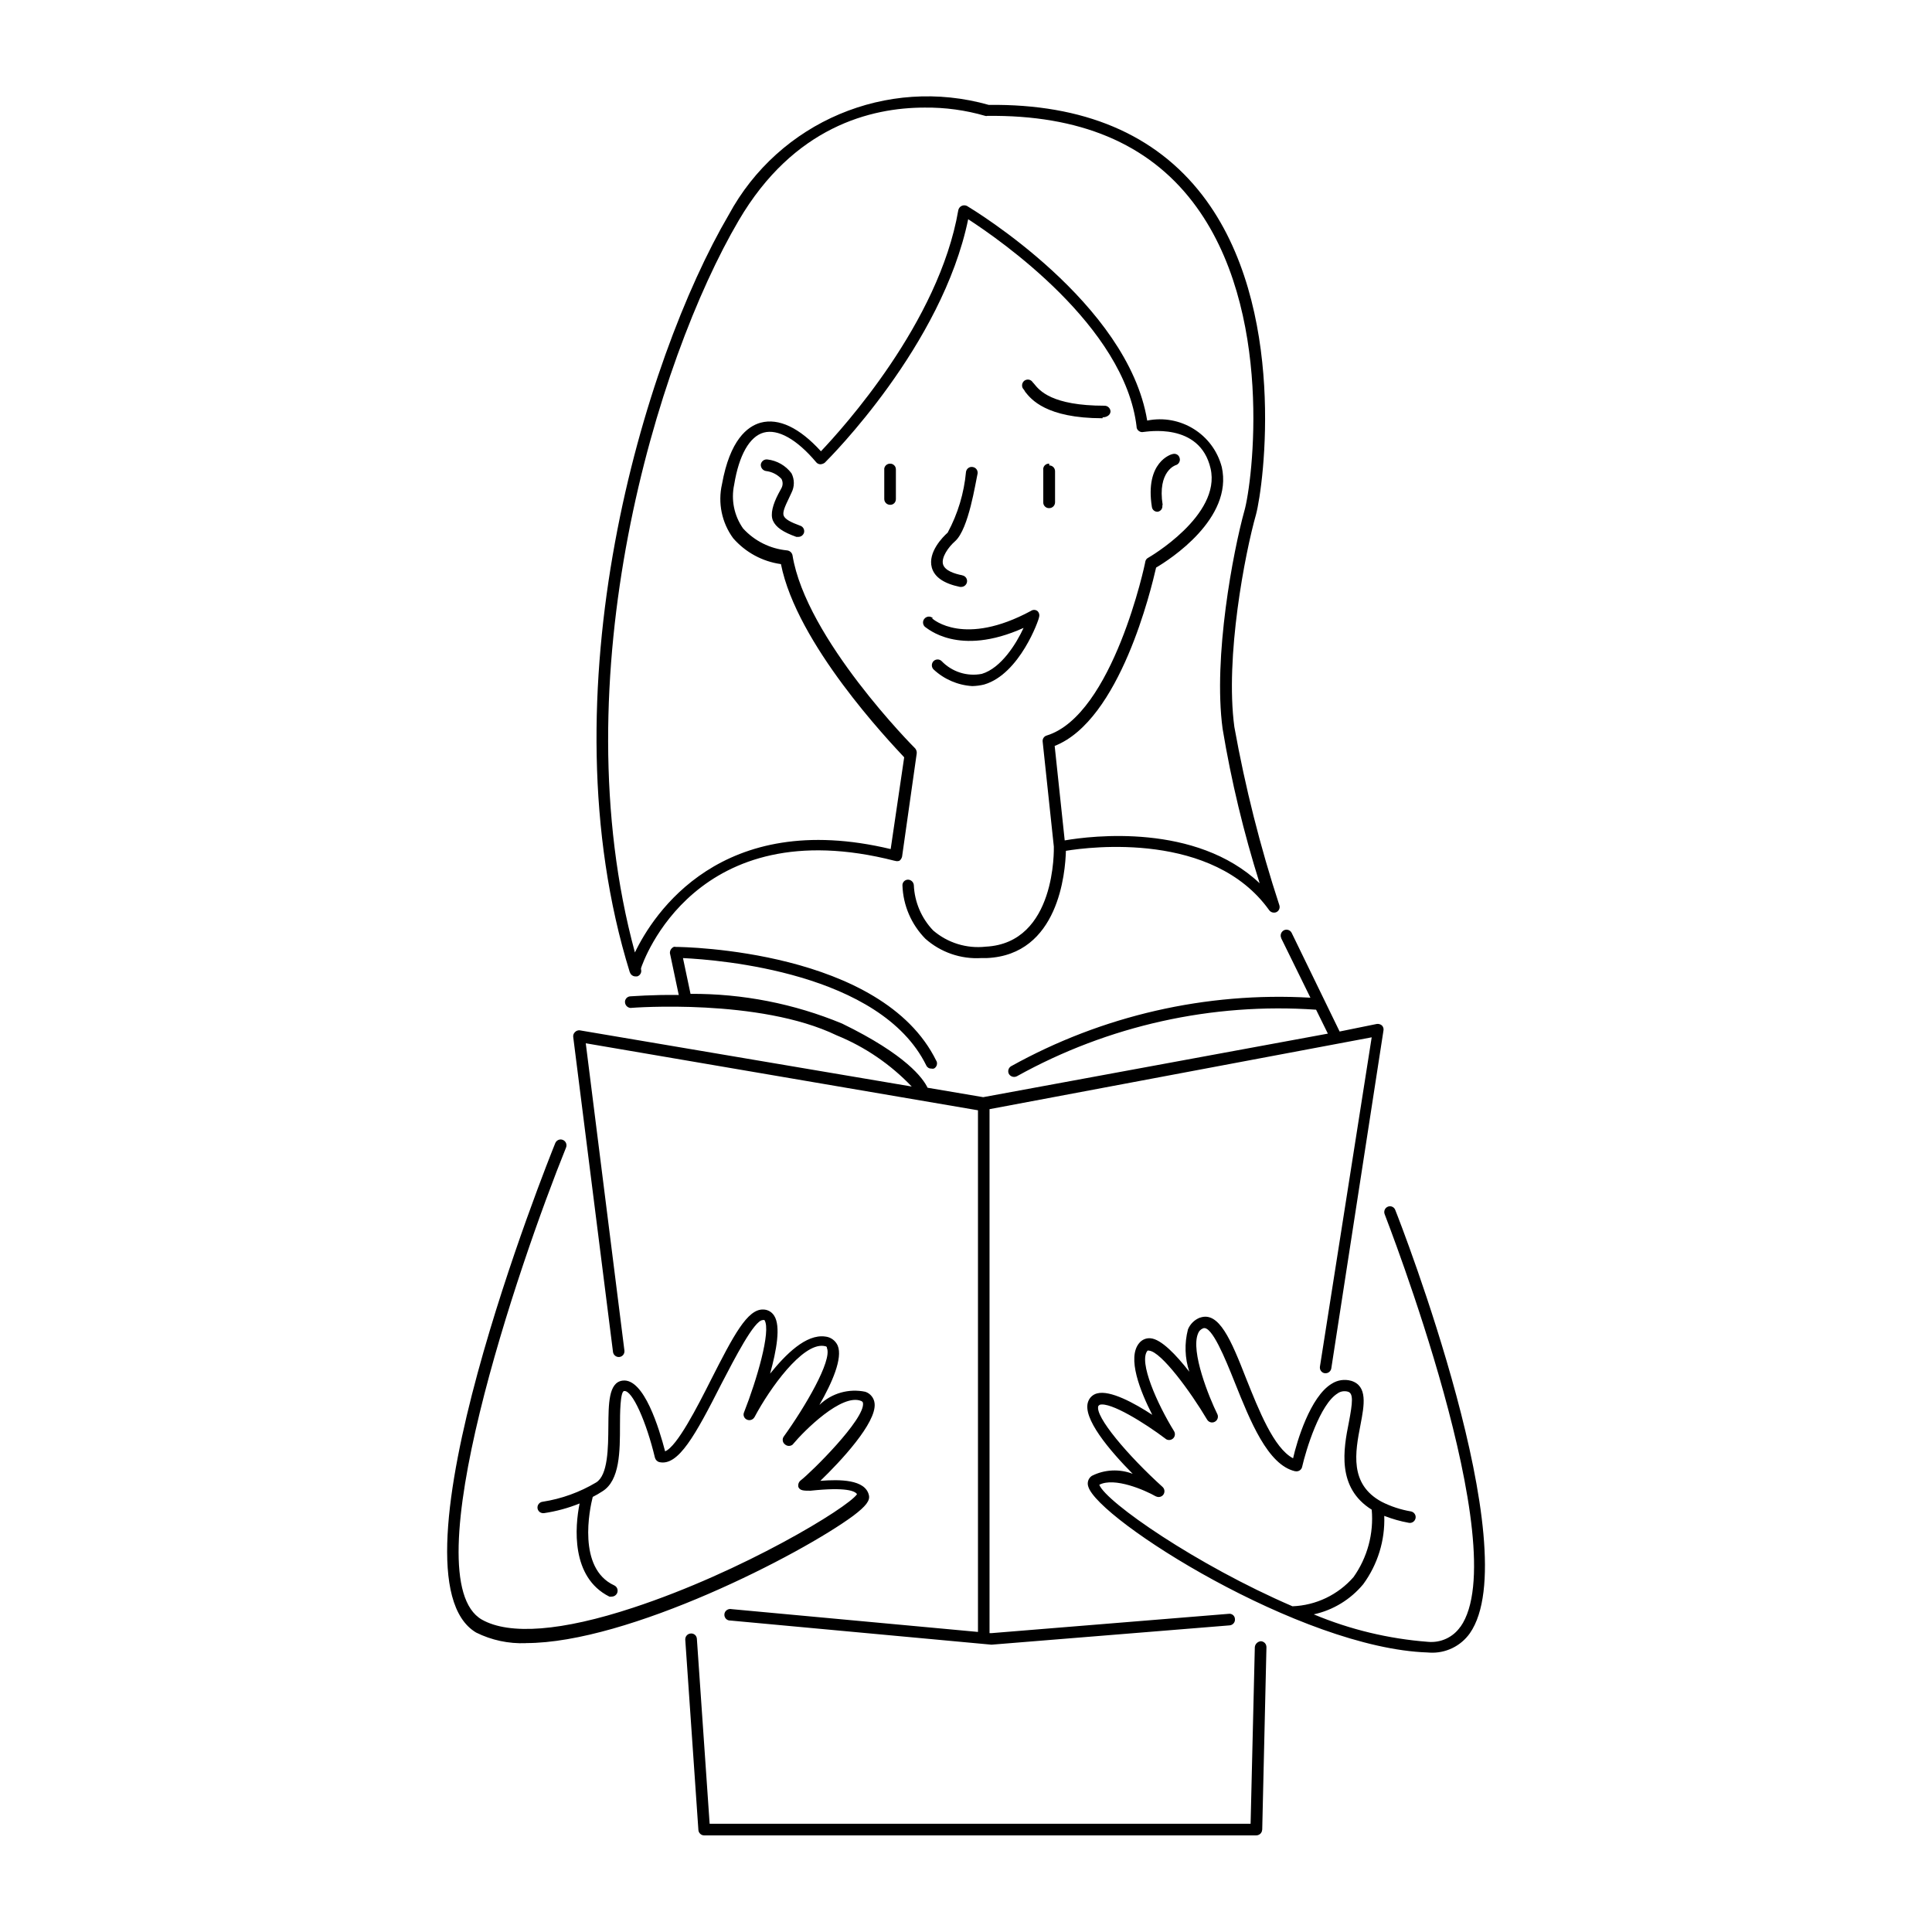
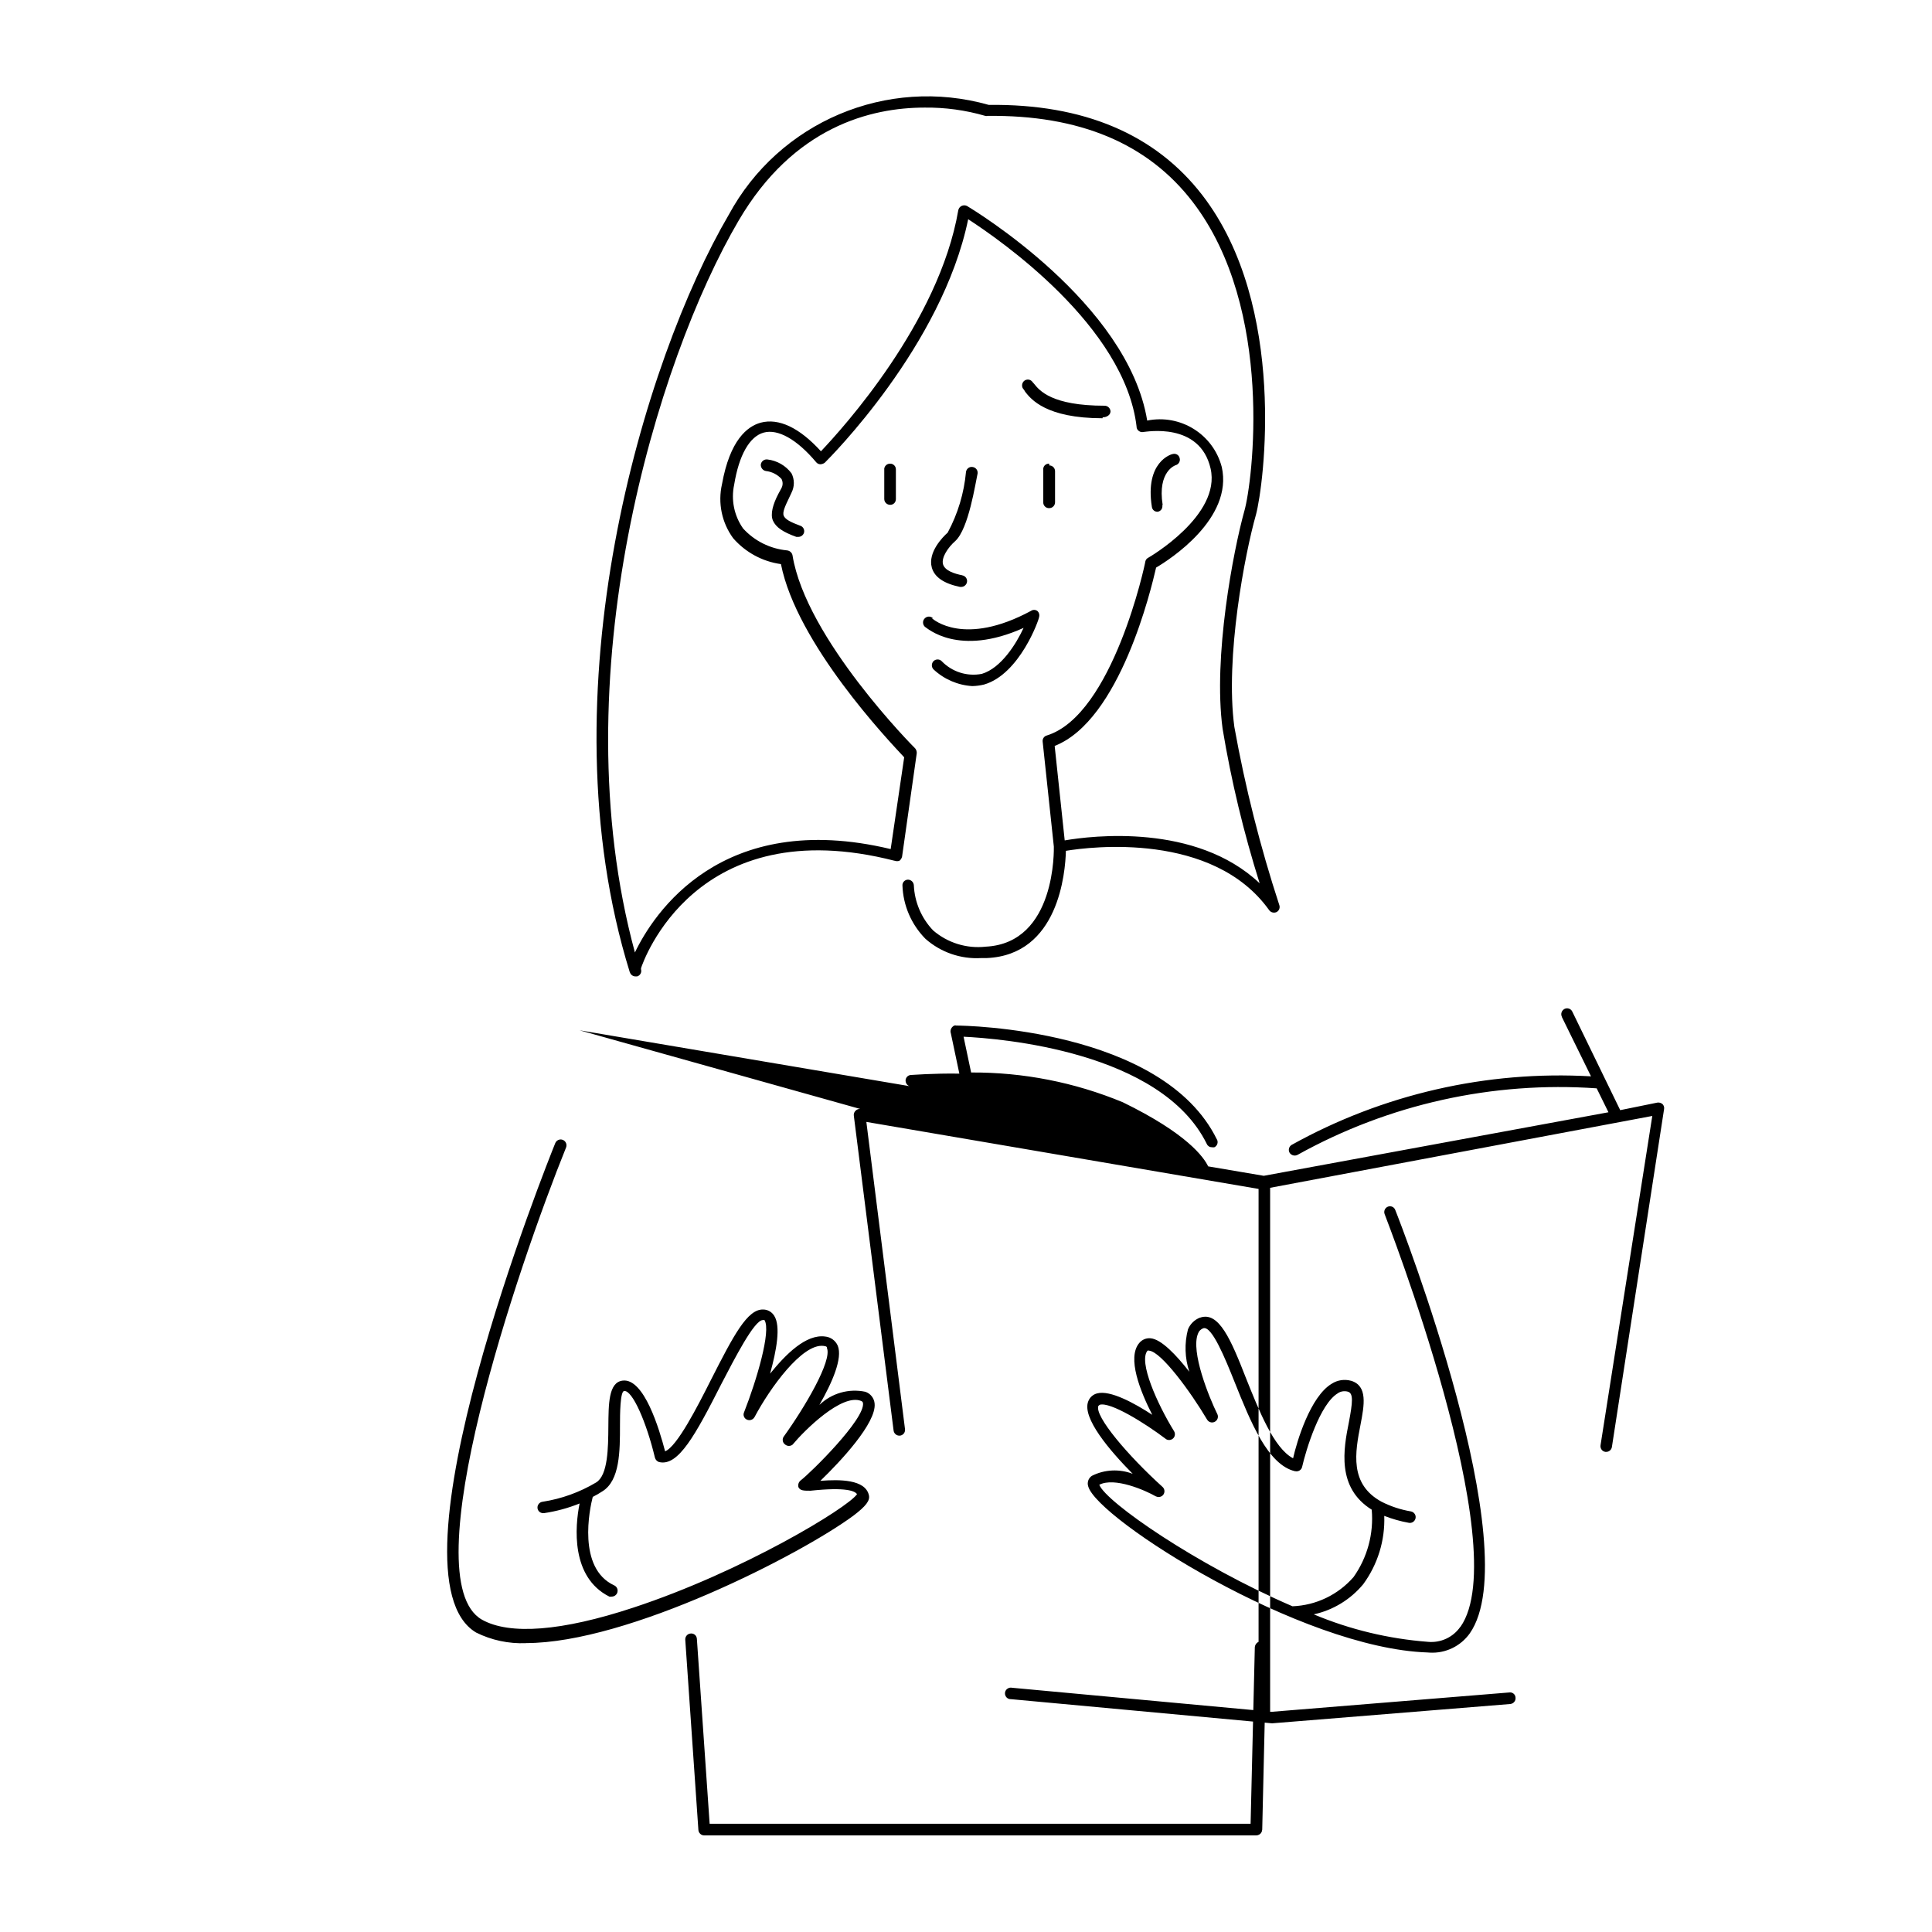
<svg xmlns="http://www.w3.org/2000/svg" width="1200pt" height="1200pt" viewBox="0 0 1200 1200">
-   <path d="m746.86 121.31c-29.25-38.016-73.922-56.859-132.71-56.156-63.188-17.906-130.31 10.5-161.53 68.297-52.453 89.531-115.45 296.39-61.453 470.39h0.047c0.469 1.547 1.875 2.625 3.469 2.625h1.078c1.875-0.562 2.953-2.531 2.391-4.406v-0.703c1.312-4.078 33.938-98.391 157.55-66.703v-0.047c0.984 0.375 2.062 0.375 3 0 0.797-0.656 1.359-1.547 1.594-2.531l9.094-64.078c0.141-1.125-0.234-2.25-0.938-3.141-0.703-0.609-67.922-68.297-76.219-120-0.328-1.594-1.688-2.812-3.375-3-10.5-0.984-20.25-5.859-27.328-13.641-5.531-7.875-7.547-17.719-5.531-27.141 3-18.469 9.609-30 18.375-32.391 8.766-2.391 20.531 4.078 32.625 18.469 0.609 0.75 1.547 1.172 2.531 1.219 0.984-0.047 1.969-0.375 2.766-0.984 3-3 72.844-72.609 89.062-151.22 19.453 12.609 97.312 66.375 104.62 129l-0.047 0.047c0.094 0.984 0.609 1.922 1.453 2.484 0.797 0.609 1.828 0.844 2.766 0.609 1.453 0 35.062-6.469 41.766 22.688 6.703 29.156-38.297 55.219-38.766 55.453-0.938 0.469-1.594 1.359-1.781 2.391 0 0.938-20.062 95.297-61.219 108-1.688 0.469-2.766 2.109-2.531 3.844l6.938 65.156c0 0.938 1.688 60-42.375 62.156h0.047c-11.812 1.312-23.625-2.344-32.625-10.078-7.266-7.594-11.531-17.578-12-28.078-0.141-1.922-1.688-3.422-3.609-3.469-0.938 0-1.828 0.375-2.484 1.031-0.656 0.703-1.031 1.594-0.984 2.531 0.422 12.469 5.531 24.281 14.25 33.141 9.516 8.438 21.984 12.75 34.688 12h3.375c44.766-1.922 48.844-53.156 49.219-66.609 15.141-2.531 91.312-12 126.24 36.844 1.031 1.453 2.953 1.922 4.547 1.219 1.594-0.797 2.344-2.625 1.781-4.312-11.859-36.188-21.188-73.172-27.938-110.67-5.859-43.453 6.609-108 13.453-132 4.781-18 19.781-129.32-33.281-198.24zm26.062 195.94c-6.938 24.938-19.547 90.844-13.547 135.37 5.391 32.531 13.125 64.594 23.016 96-39.609-37.453-104.39-29.531-121.08-26.625l-6.234-58.688c40.688-15.938 60-97.781 63-110.77 8.391-4.922 48-30.375 40.781-62.531v0.047c-5.344-20.391-25.688-33-46.312-28.828-12-73.078-108-130.92-111.94-133.31-1.078-0.516-2.297-0.516-3.375 0-1.031 0.516-1.781 1.5-2.016 2.625-12 69.844-72 135.71-85.312 149.76-13.312-14.625-26.156-20.766-37.453-17.766-8.297 2.297-19.078 10.781-24 38.156-2.672 11.719-0.141 23.953 6.938 33.609 7.641 8.766 18.141 14.484 29.672 16.078 9.844 49.547 66.938 109.69 76.547 120l-8.391 57c-105.38-25.219-147.47 40.453-158.86 64.219-46.359-170.76 13.641-368.06 64.406-454.55 34.219-58.453 82.312-70.219 115.55-70.219 12.75-0.141 25.453 1.594 37.688 5.156 0.375 0.141 0.797 0.141 1.219 0 57.141-0.703 99.656 17.062 127.55 53.391 51.234 66.609 37.078 174.61 32.156 191.9zm-179.53 18.75c-4.547 3.938-8.766 10.312-7.688 14.391s7.219 6 12 6.938v0.047c0.938 0.141 1.781 0.703 2.344 1.5 0.516 0.797 0.75 1.734 0.562 2.672-0.328 1.734-1.828 3-3.609 3h-0.703c-9.938-2.062-15.844-6-17.531-12-2.625-9.469 6.844-19.078 9.844-21.703 6.328-11.719 10.172-24.562 11.391-37.781 0.328-1.969 2.109-3.328 4.078-3 1.969 0.234 3.328 1.969 3.141 3.938-1.359 6-5.531 34.312-13.828 42zm-108-32.859c0.938-1.781 0.938-3.891 0-5.672-2.531-2.766-6-4.5-9.703-4.922-1.922-0.328-3.281-2.109-3.141-4.078 0.328-1.969 2.109-3.328 4.078-3.094 6 0.703 11.391 3.797 15 8.625 1.922 3.797 1.922 8.203 0 12l-1.688 3.609c-2.297 4.781-4.078 8.625-3.141 10.781s4.219 3.938 10.219 6.141h0.047c0.891 0.281 1.641 0.938 2.062 1.781 0.422 0.891 0.516 1.875 0.188 2.766-0.562 1.453-1.922 2.391-3.469 2.391h-1.219c-8.391-3-12.703-6-14.531-10.078-1.781-4.078 0-10.219 3.375-16.688zm236.53 10.688v-0.047c0.188 0.938-0.047 1.922-0.562 2.672-0.562 0.75-1.406 1.266-2.297 1.406-1.828 0.094-3.375-1.219-3.609-3-4.453-27.938 12-32.766 12.938-32.859 0.938-0.234 1.875-0.141 2.719 0.328 0.797 0.469 1.406 1.266 1.594 2.203 0.281 0.891 0.141 1.922-0.328 2.719-0.469 0.844-1.266 1.453-2.156 1.688 0 0-11.438 3.609-8.062 24.75zm-169.08-25.828c0.984-0.047 1.875 0.328 2.578 1.031 0.703 0.656 1.031 1.594 1.031 2.578v18.375-0.047c0 0.984-0.328 1.922-1.031 2.625-0.703 0.656-1.594 1.031-2.578 0.984-1.969 0-3.609-1.594-3.609-3.609v-18.938c0.281-1.734 1.828-3.047 3.609-3zm98.859 1.078c2.016 0 3.609 1.594 3.609 3.609v19.312c0 1.969-1.594 3.609-3.609 3.609-0.984 0.047-1.922-0.281-2.625-0.984-0.75-0.703-1.125-1.641-1.078-2.625v-19.922c-0.188-1.078 0.141-2.156 0.844-2.953 0.75-0.797 1.781-1.219 2.859-1.125zm33.141-29.297c-35.297 0-44.531-12-48-16.312l-0.844-1.406c-0.75-0.703-1.219-1.688-1.172-2.719 0-1.031 0.469-2.016 1.219-2.719 0.797-0.656 1.828-0.984 2.859-0.844 0.984 0.141 1.922 0.703 2.484 1.594l0.844 0.938c3.375 4.219 10.922 13.688 43.922 13.688 1.969 0.047 3.562 1.641 3.609 3.609-0.141 2.391-2.625 3.609-4.922 3.609zm-105.98 124.22c0.703 0.703 20.062 17.766 61.453-4.547 1.219-0.844 2.766-0.844 3.984 0 1.078 0.938 1.5 2.438 1.078 3.844 0 1.453-12 35.391-34.078 41.859-2.438 0.609-4.969 0.938-7.453 0.984-8.953-0.562-17.438-4.219-24-10.359-1.406-1.406-1.406-3.703 0-5.156 1.406-1.359 3.656-1.359 5.016 0 6.469 6.703 15.844 9.703 24.984 7.922 12-3.609 21.375-18.703 25.922-28.547-40.547 18.234-60 0-61.312-0.703-1.453-1.406-1.547-3.703-0.141-5.156 1.406-1.5 3.703-1.547 5.156-0.141zm-218.86 255.94 206.29 34.922c-13.125-13.734-28.969-24.609-46.594-31.781-48-23.156-126.84-17.156-127.69-17.062l0.047 0.047c-1.969 0.047-3.656-1.406-3.844-3.375-0.141-0.938 0.188-1.875 0.797-2.625 0.609-0.703 1.5-1.172 2.438-1.219 1.312 0 13.219-1.078 30.141-0.844l-5.391-25.547h-0.047c-0.188-1.078 0.094-2.156 0.703-3 0.703-0.844 1.547-1.688 2.859-1.312 5.156 0 128.16 1.922 161.86 70.781h0.047c0.891 1.734 0.188 3.891-1.547 4.781-0.562 0.141-1.125 0.141-1.688 0-1.359 0.047-2.578-0.797-3.094-2.016-28.453-57.703-128.53-65.531-151.08-66.609l4.688 22.219h-0.047c32.344-0.188 64.359 6.094 94.219 18.469 39.938 19.453 50.297 34.078 53.062 39.844l34.547 5.859 214.08-39.469-7.312-14.859c-64.594-4.5-129.1 9.844-185.68 41.25-1.734 0.984-3.891 0.469-5.016-1.172-1.031-1.688-0.469-3.891 1.172-4.922 56.719-31.547 121.22-46.312 186-42.609l-18.141-36.938 0.047-0.047c-0.891-1.828-0.141-3.984 1.688-4.922 1.781-0.844 3.938-0.094 4.781 1.688l29.766 61.219 23.062-4.688c1.172-0.188 2.344 0.188 3.234 0.938 0.797 0.844 1.172 2.016 0.938 3.141l-32.391 209.76c-0.234 1.734-1.734 3.094-3.469 3.094h-0.609c-1.969-0.281-3.281-2.109-3-4.078l32.156-204.56-237.37 44.625v325.45h1.219l147.37-12c0.938-0.141 1.875 0.141 2.625 0.75s1.172 1.5 1.219 2.484c0.094 0.938-0.188 1.922-0.797 2.625-0.609 0.75-1.5 1.219-2.484 1.312l-147.94 12-162.14-15c-1.031 0.047-2.062-0.328-2.766-1.078-0.75-0.797-1.078-1.828-0.984-2.859s0.656-2.016 1.547-2.578c0.844-0.609 1.922-0.797 2.953-0.562l153 14.156v-324l-243.61-41.625 24 190.78c0.141 0.984-0.141 1.969-0.703 2.719-0.609 0.75-1.453 1.266-2.438 1.359-1.922 0.188-3.656-1.172-3.938-3.094l-24.703-195.61c-0.188-1.125 0.234-2.297 1.078-3.094 0.75-0.797 1.781-1.172 2.859-1.125zm528 386.53c9.844 0.562 19.266-3.984 24.938-12 36-51.609-42.844-254.29-46.312-262.92-0.328-0.891-0.984-1.641-1.875-2.016-0.891-0.422-1.922-0.422-2.812 0-1.781 0.75-2.625 2.859-1.875 4.688 0.703 2.062 81.234 207.71 47.062 256.22l-0.047-0.047c-4.547 6.562-12.234 10.125-20.156 9.375-24.422-1.875-48.328-7.594-70.922-17.062 12.047-2.625 22.828-9.234 30.703-18.703 9-12.281 13.641-27.234 13.078-42.469 4.969 1.922 10.031 3.375 15.281 4.312 1.922 0.375 3.797-0.938 4.172-2.906 0.375-1.922-0.938-3.797-2.859-4.172-6.375-1.078-12.516-3.094-18.234-6-20.156-10.922-16.453-30.703-13.078-48 2.297-12 4.547-24-5.859-27.141h-0.047c-4.078-1.125-8.438-0.469-12 1.828-13.312 7.922-21.703 36-24 46.312-12-6.234-21.375-30.141-29.156-49.547-9.375-24-16.922-42-28.688-37.781v-0.047c-3.375 1.312-6.094 3.984-7.453 7.312-2.25 8.672-1.969 17.812 0.844 26.297-8.156-10.453-17.391-20.156-24-20.766-2.672-0.281-5.344 0.797-7.078 2.906-7.781 9.141 0.609 30 8.062 44.625-11.156-7.312-26.156-15.469-34.219-13.312-2.531 0.609-4.594 2.438-5.531 4.922-4.078 10.219 13.312 30.609 27.703 45.141l0.047-0.047c-8.297-3.234-17.625-2.812-25.547 1.219-2.156 1.453-3.047 4.172-2.203 6.609 5.766 20.297 132 100.55 210.84 103.08zm-205.22-104.25c9.469-4.922 28.453 3.375 35.156 7.219v-0.047c1.594 0.844 3.562 0.422 4.641-1.031 1.031-1.453 0.891-3.469-0.422-4.734-21.375-19.312-42.469-44.062-39.938-50.391l0.844-0.703c6.609-1.922 27.938 11.297 41.062 21.234h-0.047c1.406 0.984 3.281 0.844 4.547-0.328 1.219-1.125 1.5-3 0.609-4.5-10.312-16.688-22.312-43.312-16.453-50.062v0.047c0.328-0.141 0.656-0.141 0.984 0 7.547 0.703 25.688 25.453 36 42.844 0.984 1.641 3.094 2.25 4.781 1.312 1.688-0.891 2.391-2.953 1.594-4.688-5.062-10.219-16.781-39-12-50.156 0.516-1.5 1.734-2.672 3.234-3.234 5.297-1.688 13.547 18.609 19.547 33.609 9.609 24 20.531 51.375 37.547 55.219v-0.047c0.938 0.234 1.922 0.047 2.766-0.469 0.797-0.516 1.359-1.312 1.547-2.25 2.391-10.453 11.062-39.141 22.219-45.703v-0.047c1.828-1.172 4.031-1.5 6.141-0.938 3.609 0.938 3 6.703 0.703 18.844-3.375 16.781-7.781 40.781 14.156 54.469 1.312 14.859-2.672 29.672-11.297 41.859-9.609 11.016-23.297 17.578-37.922 18.141-59.625-25.688-115.78-64.688-120-75.469zm-337.92-212.16c0.75-1.875 2.859-2.812 4.688-2.062 1.875 0.75 2.766 2.812 2.062 4.688-29.531 73.078-96 268.22-52.312 293.29 17.156 9.703 49.688 7.219 94.078-7.453 67.781-22.312 133.08-61.922 138.94-70.453-1.219-1.922-6.609-4.547-28.922-2.156-4.078 0-6.375 0-7.453-2.156-0.469-1.594 0.141-3.328 1.453-4.312 6.141-4.688 40.078-38.062 38.625-48 0 0 0-0.844-1.219-1.312-12-4.781-35.297 18.469-42.375 27h0.047c-1.359 1.266-3.516 1.266-4.922 0-0.75-0.562-1.266-1.406-1.359-2.344-0.141-0.891 0.094-1.875 0.656-2.578 13.078-18.141 30.141-47.156 26.766-54.938 0-0.609 0-1.078-2.156-1.312-13.219-1.547-33.234 26.156-42.844 44.297v-0.047c-0.891 1.641-2.953 2.344-4.688 1.547-1.734-0.75-2.578-2.812-1.781-4.547 7.781-19.781 16.922-50.625 12.703-57.234v-0.047c-0.328-0.141-0.75-0.141-1.078 0-5.297 0-17.531 24-25.688 39.609-16.219 31.922-26.766 51.234-38.531 48.609-1.359-0.328-2.391-1.406-2.766-2.766-5.297-22.219-14.062-42-19.078-41.391-2.531 0-2.625 14.531-2.625 21.234 0 16.078 0 34.312-10.922 41.062-1.922 1.266-3.938 2.438-6 3.469-1.922 7.453-9.703 44.297 13.312 54.938 0.891 0.422 1.594 1.125 1.922 2.062 0.328 0.891 0.281 1.875-0.094 2.766-0.609 1.312-1.922 2.156-3.375 2.156-0.469 0.094-0.984 0.094-1.453 0-24-12-21.375-43.453-18.469-57.844-7.078 2.859-14.484 4.875-22.078 6-0.938 0.141-1.922-0.141-2.719-0.703-0.75-0.609-1.266-1.453-1.359-2.438-0.094-0.938 0.188-1.875 0.797-2.625s1.5-1.219 2.438-1.312c11.766-1.828 23.016-5.906 33.234-12 7.312-4.547 7.453-21.375 7.547-34.922 0.141-13.547 0-27.234 8.859-28.312 13.312-1.688 22.781 30.141 26.391 43.922 7.453-3 20.062-27.703 28.547-44.531 13.922-27.375 22.547-43.922 32.391-43.547h0.094c2.719 0.047 5.25 1.5 6.703 3.844 4.219 6.469 1.453 21.609-2.531 36 9.703-12 22.312-24.703 34.219-23.062 3.422 0.328 6.375 2.484 7.781 5.625 3.234 7.781-3.469 23.062-11.297 36.703l0.047 0.047c7.547-7.219 18.188-10.219 28.406-8.062 3.234 1.078 5.484 3.984 5.766 7.312 1.219 12-21.234 36-33.703 48 12-0.938 27.844-0.938 30.141 8.859 0.844 3.375-1.781 6.844-9.703 12.844-32.531 24-139.69 79.078-203.29 79.078l-0.047 0.047c-10.688 0.422-21.328-1.828-30.938-6.609-58.688-35.062 44.766-293.06 49.172-303.94zm435.14 429.94h-342.61c-1.875 0-3.469-1.453-3.609-3.375l-8.156-118.22v0.047c-0.047-0.984 0.281-1.922 0.891-2.625 0.656-0.75 1.547-1.172 2.484-1.219 0.984-0.094 1.922 0.188 2.672 0.844 0.703 0.609 1.125 1.547 1.172 2.484l7.922 114.84h336l2.625-109.78c0.234-1.922 1.781-3.422 3.75-3.609 0.938 0.047 1.828 0.469 2.484 1.125 0.656 0.703 0.984 1.641 0.984 2.625l-2.625 113.39h-0.047c-0.047 0.984-0.469 1.875-1.219 2.531s-1.734 0.984-2.719 0.938z" />
+   <path d="m746.86 121.31c-29.25-38.016-73.922-56.859-132.71-56.156-63.188-17.906-130.31 10.5-161.53 68.297-52.453 89.531-115.45 296.39-61.453 470.39h0.047c0.469 1.547 1.875 2.625 3.469 2.625h1.078c1.875-0.562 2.953-2.531 2.391-4.406v-0.703c1.312-4.078 33.938-98.391 157.55-66.703v-0.047c0.984 0.375 2.062 0.375 3 0 0.797-0.656 1.359-1.547 1.594-2.531l9.094-64.078c0.141-1.125-0.234-2.25-0.938-3.141-0.703-0.609-67.922-68.297-76.219-120-0.328-1.594-1.688-2.812-3.375-3-10.5-0.984-20.25-5.859-27.328-13.641-5.531-7.875-7.547-17.719-5.531-27.141 3-18.469 9.609-30 18.375-32.391 8.766-2.391 20.531 4.078 32.625 18.469 0.609 0.75 1.547 1.172 2.531 1.219 0.984-0.047 1.969-0.375 2.766-0.984 3-3 72.844-72.609 89.062-151.22 19.453 12.609 97.312 66.375 104.62 129l-0.047 0.047c0.094 0.984 0.609 1.922 1.453 2.484 0.797 0.609 1.828 0.844 2.766 0.609 1.453 0 35.062-6.469 41.766 22.688 6.703 29.156-38.297 55.219-38.766 55.453-0.938 0.469-1.594 1.359-1.781 2.391 0 0.938-20.062 95.297-61.219 108-1.688 0.469-2.766 2.109-2.531 3.844l6.938 65.156c0 0.938 1.688 60-42.375 62.156h0.047c-11.812 1.312-23.625-2.344-32.625-10.078-7.266-7.594-11.531-17.578-12-28.078-0.141-1.922-1.688-3.422-3.609-3.469-0.938 0-1.828 0.375-2.484 1.031-0.656 0.703-1.031 1.594-0.984 2.531 0.422 12.469 5.531 24.281 14.25 33.141 9.516 8.438 21.984 12.75 34.688 12h3.375c44.766-1.922 48.844-53.156 49.219-66.609 15.141-2.531 91.312-12 126.24 36.844 1.031 1.453 2.953 1.922 4.547 1.219 1.594-0.797 2.344-2.625 1.781-4.312-11.859-36.188-21.188-73.172-27.938-110.67-5.859-43.453 6.609-108 13.453-132 4.781-18 19.781-129.32-33.281-198.24zm26.062 195.94c-6.938 24.938-19.547 90.844-13.547 135.37 5.391 32.531 13.125 64.594 23.016 96-39.609-37.453-104.39-29.531-121.08-26.625l-6.234-58.688c40.688-15.938 60-97.781 63-110.77 8.391-4.922 48-30.375 40.781-62.531v0.047c-5.344-20.391-25.688-33-46.312-28.828-12-73.078-108-130.92-111.94-133.31-1.078-0.516-2.297-0.516-3.375 0-1.031 0.516-1.781 1.5-2.016 2.625-12 69.844-72 135.71-85.312 149.76-13.312-14.625-26.156-20.766-37.453-17.766-8.297 2.297-19.078 10.781-24 38.156-2.672 11.719-0.141 23.953 6.938 33.609 7.641 8.766 18.141 14.484 29.672 16.078 9.844 49.547 66.938 109.69 76.547 120l-8.391 57c-105.38-25.219-147.47 40.453-158.86 64.219-46.359-170.76 13.641-368.06 64.406-454.55 34.219-58.453 82.312-70.219 115.55-70.219 12.75-0.141 25.453 1.594 37.688 5.156 0.375 0.141 0.797 0.141 1.219 0 57.141-0.703 99.656 17.062 127.55 53.391 51.234 66.609 37.078 174.61 32.156 191.9zm-179.53 18.75c-4.547 3.938-8.766 10.312-7.688 14.391s7.219 6 12 6.938v0.047c0.938 0.141 1.781 0.703 2.344 1.5 0.516 0.797 0.75 1.734 0.562 2.672-0.328 1.734-1.828 3-3.609 3h-0.703c-9.938-2.062-15.844-6-17.531-12-2.625-9.469 6.844-19.078 9.844-21.703 6.328-11.719 10.172-24.562 11.391-37.781 0.328-1.969 2.109-3.328 4.078-3 1.969 0.234 3.328 1.969 3.141 3.938-1.359 6-5.531 34.312-13.828 42zm-108-32.859c0.938-1.781 0.938-3.891 0-5.672-2.531-2.766-6-4.5-9.703-4.922-1.922-0.328-3.281-2.109-3.141-4.078 0.328-1.969 2.109-3.328 4.078-3.094 6 0.703 11.391 3.797 15 8.625 1.922 3.797 1.922 8.203 0 12l-1.688 3.609c-2.297 4.781-4.078 8.625-3.141 10.781s4.219 3.938 10.219 6.141h0.047c0.891 0.281 1.641 0.938 2.062 1.781 0.422 0.891 0.516 1.875 0.188 2.766-0.562 1.453-1.922 2.391-3.469 2.391h-1.219c-8.391-3-12.703-6-14.531-10.078-1.781-4.078 0-10.219 3.375-16.688zm236.53 10.688v-0.047c0.188 0.938-0.047 1.922-0.562 2.672-0.562 0.75-1.406 1.266-2.297 1.406-1.828 0.094-3.375-1.219-3.609-3-4.453-27.938 12-32.766 12.938-32.859 0.938-0.234 1.875-0.141 2.719 0.328 0.797 0.469 1.406 1.266 1.594 2.203 0.281 0.891 0.141 1.922-0.328 2.719-0.469 0.844-1.266 1.453-2.156 1.688 0 0-11.438 3.609-8.062 24.75zm-169.08-25.828c0.984-0.047 1.875 0.328 2.578 1.031 0.703 0.656 1.031 1.594 1.031 2.578v18.375-0.047c0 0.984-0.328 1.922-1.031 2.625-0.703 0.656-1.594 1.031-2.578 0.984-1.969 0-3.609-1.594-3.609-3.609v-18.938c0.281-1.734 1.828-3.047 3.609-3zm98.859 1.078c2.016 0 3.609 1.594 3.609 3.609v19.312c0 1.969-1.594 3.609-3.609 3.609-0.984 0.047-1.922-0.281-2.625-0.984-0.75-0.703-1.125-1.641-1.078-2.625v-19.922c-0.188-1.078 0.141-2.156 0.844-2.953 0.75-0.797 1.781-1.219 2.859-1.125zm33.141-29.297c-35.297 0-44.531-12-48-16.312l-0.844-1.406c-0.75-0.703-1.219-1.688-1.172-2.719 0-1.031 0.469-2.016 1.219-2.719 0.797-0.656 1.828-0.984 2.859-0.844 0.984 0.141 1.922 0.703 2.484 1.594l0.844 0.938c3.375 4.219 10.922 13.688 43.922 13.688 1.969 0.047 3.562 1.641 3.609 3.609-0.141 2.391-2.625 3.609-4.922 3.609zm-105.98 124.22c0.703 0.703 20.062 17.766 61.453-4.547 1.219-0.844 2.766-0.844 3.984 0 1.078 0.938 1.5 2.438 1.078 3.844 0 1.453-12 35.391-34.078 41.859-2.438 0.609-4.969 0.938-7.453 0.984-8.953-0.562-17.438-4.219-24-10.359-1.406-1.406-1.406-3.703 0-5.156 1.406-1.359 3.656-1.359 5.016 0 6.469 6.703 15.844 9.703 24.984 7.922 12-3.609 21.375-18.703 25.922-28.547-40.547 18.234-60 0-61.312-0.703-1.453-1.406-1.547-3.703-0.141-5.156 1.406-1.5 3.703-1.547 5.156-0.141zm-218.86 255.94 206.29 34.922l0.047 0.047c-1.969 0.047-3.656-1.406-3.844-3.375-0.141-0.938 0.188-1.875 0.797-2.625 0.609-0.703 1.5-1.172 2.438-1.219 1.312 0 13.219-1.078 30.141-0.844l-5.391-25.547h-0.047c-0.188-1.078 0.094-2.156 0.703-3 0.703-0.844 1.547-1.688 2.859-1.312 5.156 0 128.16 1.922 161.86 70.781h0.047c0.891 1.734 0.188 3.891-1.547 4.781-0.562 0.141-1.125 0.141-1.688 0-1.359 0.047-2.578-0.797-3.094-2.016-28.453-57.703-128.53-65.531-151.08-66.609l4.688 22.219h-0.047c32.344-0.188 64.359 6.094 94.219 18.469 39.938 19.453 50.297 34.078 53.062 39.844l34.547 5.859 214.08-39.469-7.312-14.859c-64.594-4.5-129.1 9.844-185.68 41.25-1.734 0.984-3.891 0.469-5.016-1.172-1.031-1.688-0.469-3.891 1.172-4.922 56.719-31.547 121.22-46.312 186-42.609l-18.141-36.938 0.047-0.047c-0.891-1.828-0.141-3.984 1.688-4.922 1.781-0.844 3.938-0.094 4.781 1.688l29.766 61.219 23.062-4.688c1.172-0.188 2.344 0.188 3.234 0.938 0.797 0.844 1.172 2.016 0.938 3.141l-32.391 209.76c-0.234 1.734-1.734 3.094-3.469 3.094h-0.609c-1.969-0.281-3.281-2.109-3-4.078l32.156-204.56-237.37 44.625v325.45h1.219l147.37-12c0.938-0.141 1.875 0.141 2.625 0.75s1.172 1.5 1.219 2.484c0.094 0.938-0.188 1.922-0.797 2.625-0.609 0.75-1.5 1.219-2.484 1.312l-147.94 12-162.14-15c-1.031 0.047-2.062-0.328-2.766-1.078-0.75-0.797-1.078-1.828-0.984-2.859s0.656-2.016 1.547-2.578c0.844-0.609 1.922-0.797 2.953-0.562l153 14.156v-324l-243.61-41.625 24 190.78c0.141 0.984-0.141 1.969-0.703 2.719-0.609 0.75-1.453 1.266-2.438 1.359-1.922 0.188-3.656-1.172-3.938-3.094l-24.703-195.61c-0.188-1.125 0.234-2.297 1.078-3.094 0.75-0.797 1.781-1.172 2.859-1.125zm528 386.53c9.844 0.562 19.266-3.984 24.938-12 36-51.609-42.844-254.29-46.312-262.92-0.328-0.891-0.984-1.641-1.875-2.016-0.891-0.422-1.922-0.422-2.812 0-1.781 0.75-2.625 2.859-1.875 4.688 0.703 2.062 81.234 207.71 47.062 256.22l-0.047-0.047c-4.547 6.562-12.234 10.125-20.156 9.375-24.422-1.875-48.328-7.594-70.922-17.062 12.047-2.625 22.828-9.234 30.703-18.703 9-12.281 13.641-27.234 13.078-42.469 4.969 1.922 10.031 3.375 15.281 4.312 1.922 0.375 3.797-0.938 4.172-2.906 0.375-1.922-0.938-3.797-2.859-4.172-6.375-1.078-12.516-3.094-18.234-6-20.156-10.922-16.453-30.703-13.078-48 2.297-12 4.547-24-5.859-27.141h-0.047c-4.078-1.125-8.438-0.469-12 1.828-13.312 7.922-21.703 36-24 46.312-12-6.234-21.375-30.141-29.156-49.547-9.375-24-16.922-42-28.688-37.781v-0.047c-3.375 1.312-6.094 3.984-7.453 7.312-2.25 8.672-1.969 17.812 0.844 26.297-8.156-10.453-17.391-20.156-24-20.766-2.672-0.281-5.344 0.797-7.078 2.906-7.781 9.141 0.609 30 8.062 44.625-11.156-7.312-26.156-15.469-34.219-13.312-2.531 0.609-4.594 2.438-5.531 4.922-4.078 10.219 13.312 30.609 27.703 45.141l0.047-0.047c-8.297-3.234-17.625-2.812-25.547 1.219-2.156 1.453-3.047 4.172-2.203 6.609 5.766 20.297 132 100.55 210.84 103.08zm-205.22-104.25c9.469-4.922 28.453 3.375 35.156 7.219v-0.047c1.594 0.844 3.562 0.422 4.641-1.031 1.031-1.453 0.891-3.469-0.422-4.734-21.375-19.312-42.469-44.062-39.938-50.391l0.844-0.703c6.609-1.922 27.938 11.297 41.062 21.234h-0.047c1.406 0.984 3.281 0.844 4.547-0.328 1.219-1.125 1.5-3 0.609-4.5-10.312-16.688-22.312-43.312-16.453-50.062v0.047c0.328-0.141 0.656-0.141 0.984 0 7.547 0.703 25.688 25.453 36 42.844 0.984 1.641 3.094 2.25 4.781 1.312 1.688-0.891 2.391-2.953 1.594-4.688-5.062-10.219-16.781-39-12-50.156 0.516-1.5 1.734-2.672 3.234-3.234 5.297-1.688 13.547 18.609 19.547 33.609 9.609 24 20.531 51.375 37.547 55.219v-0.047c0.938 0.234 1.922 0.047 2.766-0.469 0.797-0.516 1.359-1.312 1.547-2.25 2.391-10.453 11.062-39.141 22.219-45.703v-0.047c1.828-1.172 4.031-1.5 6.141-0.938 3.609 0.938 3 6.703 0.703 18.844-3.375 16.781-7.781 40.781 14.156 54.469 1.312 14.859-2.672 29.672-11.297 41.859-9.609 11.016-23.297 17.578-37.922 18.141-59.625-25.688-115.78-64.688-120-75.469zm-337.92-212.16c0.75-1.875 2.859-2.812 4.688-2.062 1.875 0.75 2.766 2.812 2.062 4.688-29.531 73.078-96 268.22-52.312 293.29 17.156 9.703 49.688 7.219 94.078-7.453 67.781-22.312 133.08-61.922 138.94-70.453-1.219-1.922-6.609-4.547-28.922-2.156-4.078 0-6.375 0-7.453-2.156-0.469-1.594 0.141-3.328 1.453-4.312 6.141-4.688 40.078-38.062 38.625-48 0 0 0-0.844-1.219-1.312-12-4.781-35.297 18.469-42.375 27h0.047c-1.359 1.266-3.516 1.266-4.922 0-0.75-0.562-1.266-1.406-1.359-2.344-0.141-0.891 0.094-1.875 0.656-2.578 13.078-18.141 30.141-47.156 26.766-54.938 0-0.609 0-1.078-2.156-1.312-13.219-1.547-33.234 26.156-42.844 44.297v-0.047c-0.891 1.641-2.953 2.344-4.688 1.547-1.734-0.75-2.578-2.812-1.781-4.547 7.781-19.781 16.922-50.625 12.703-57.234v-0.047c-0.328-0.141-0.75-0.141-1.078 0-5.297 0-17.531 24-25.688 39.609-16.219 31.922-26.766 51.234-38.531 48.609-1.359-0.328-2.391-1.406-2.766-2.766-5.297-22.219-14.062-42-19.078-41.391-2.531 0-2.625 14.531-2.625 21.234 0 16.078 0 34.312-10.922 41.062-1.922 1.266-3.938 2.438-6 3.469-1.922 7.453-9.703 44.297 13.312 54.938 0.891 0.422 1.594 1.125 1.922 2.062 0.328 0.891 0.281 1.875-0.094 2.766-0.609 1.312-1.922 2.156-3.375 2.156-0.469 0.094-0.984 0.094-1.453 0-24-12-21.375-43.453-18.469-57.844-7.078 2.859-14.484 4.875-22.078 6-0.938 0.141-1.922-0.141-2.719-0.703-0.75-0.609-1.266-1.453-1.359-2.438-0.094-0.938 0.188-1.875 0.797-2.625s1.5-1.219 2.438-1.312c11.766-1.828 23.016-5.906 33.234-12 7.312-4.547 7.453-21.375 7.547-34.922 0.141-13.547 0-27.234 8.859-28.312 13.312-1.688 22.781 30.141 26.391 43.922 7.453-3 20.062-27.703 28.547-44.531 13.922-27.375 22.547-43.922 32.391-43.547h0.094c2.719 0.047 5.25 1.5 6.703 3.844 4.219 6.469 1.453 21.609-2.531 36 9.703-12 22.312-24.703 34.219-23.062 3.422 0.328 6.375 2.484 7.781 5.625 3.234 7.781-3.469 23.062-11.297 36.703l0.047 0.047c7.547-7.219 18.188-10.219 28.406-8.062 3.234 1.078 5.484 3.984 5.766 7.312 1.219 12-21.234 36-33.703 48 12-0.938 27.844-0.938 30.141 8.859 0.844 3.375-1.781 6.844-9.703 12.844-32.531 24-139.69 79.078-203.29 79.078l-0.047 0.047c-10.688 0.422-21.328-1.828-30.938-6.609-58.688-35.062 44.766-293.06 49.172-303.94zm435.14 429.94h-342.61c-1.875 0-3.469-1.453-3.609-3.375l-8.156-118.22v0.047c-0.047-0.984 0.281-1.922 0.891-2.625 0.656-0.75 1.547-1.172 2.484-1.219 0.984-0.094 1.922 0.188 2.672 0.844 0.703 0.609 1.125 1.547 1.172 2.484l7.922 114.84h336l2.625-109.78c0.234-1.922 1.781-3.422 3.75-3.609 0.938 0.047 1.828 0.469 2.484 1.125 0.656 0.703 0.984 1.641 0.984 2.625l-2.625 113.39h-0.047c-0.047 0.984-0.469 1.875-1.219 2.531s-1.734 0.984-2.719 0.938z" />
</svg>